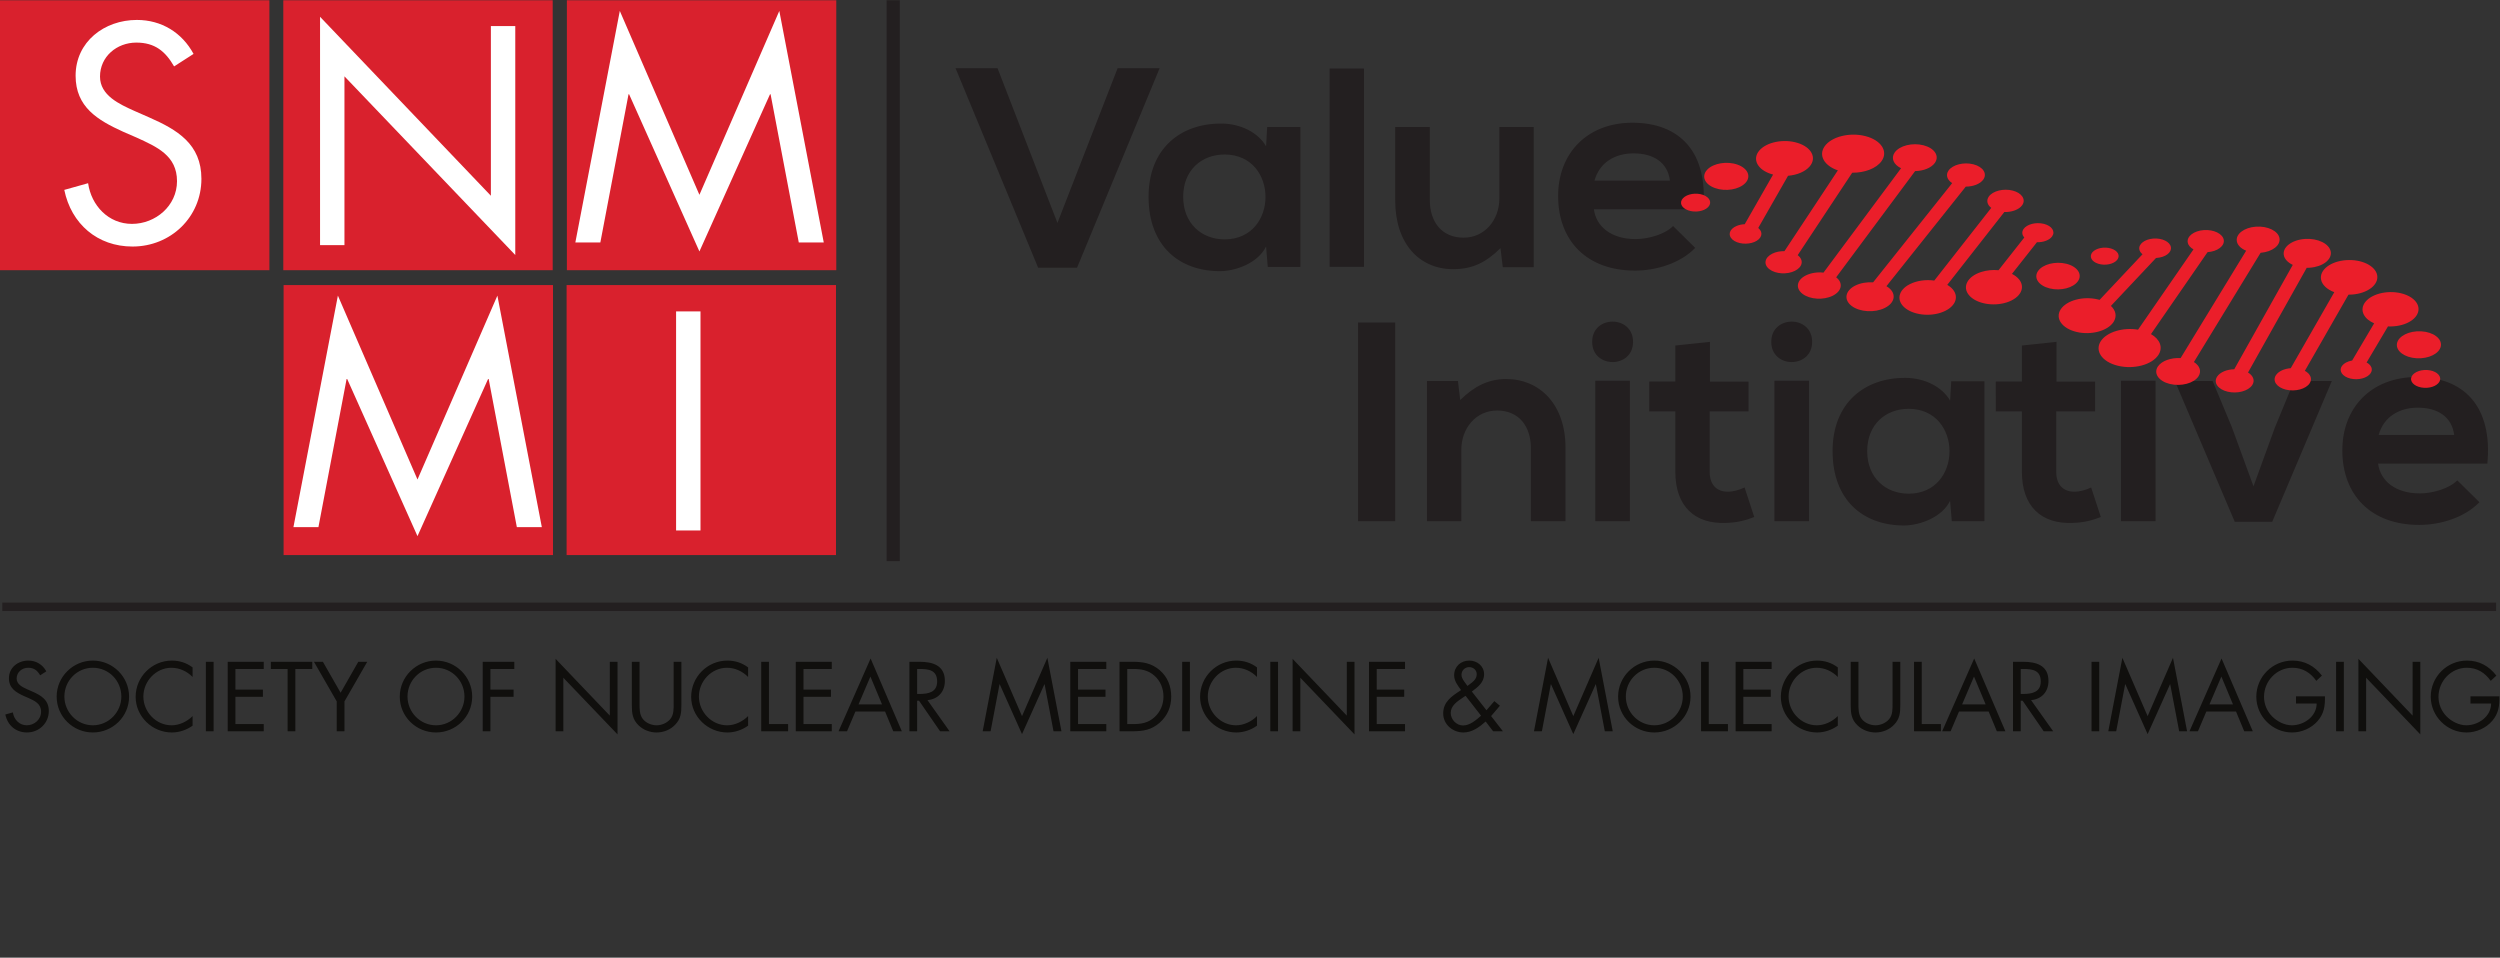
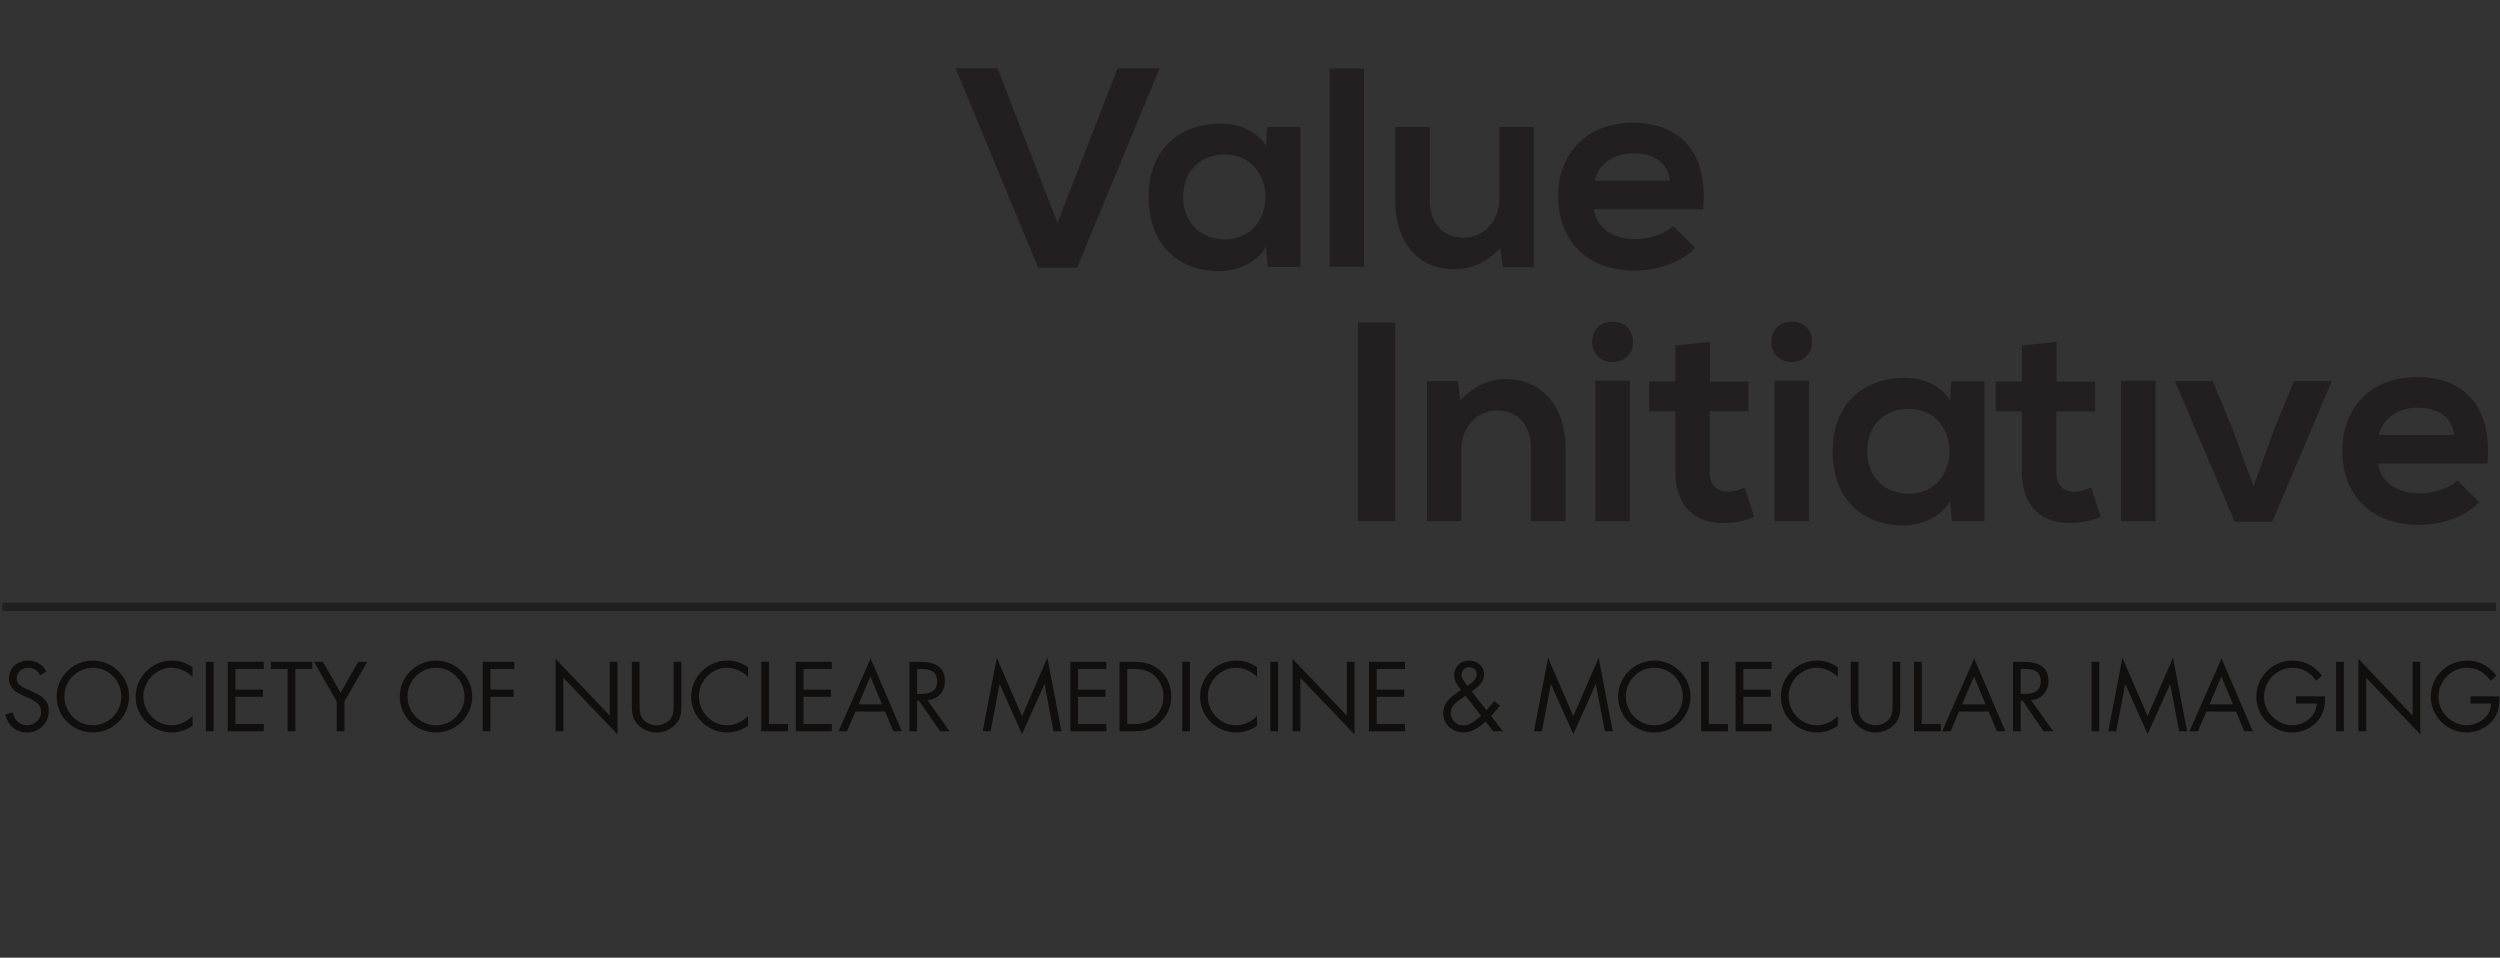
<svg xmlns="http://www.w3.org/2000/svg" xmlns:ns1="http://sodipodi.sourceforge.net/DTD/sodipodi-0.dtd" xmlns:ns2="http://www.inkscape.org/namespaces/inkscape" version="1.1" id="svg2" xml:space="preserve" width="246.08" height="94.267" viewBox="0 0 246.08 94.267" ns1:docname="SNMMI_VILogo.eps">
  <rect x="0" y="0" width="246.08" height="94.267" fill="#333333" stroke="none" />
  <defs id="defs6">
    <clipPath clipPathUnits="userSpaceOnUse" id="clipPath20">
-       <path d="m 0,292.816 h 678.492 v 414.18 H 0 Z" id="path18" />
-     </clipPath>
+       </clipPath>
    <clipPath clipPathUnits="userSpaceOnUse" id="clipPath50">
      <path d="M 1.191,164.879 H 1845.63 v 67.312 H 1.191 Z" id="path48" />
    </clipPath>
  </defs>
  <ns1:namedview pagecolor="#ffffff" bordercolor="#666666" borderopacity="1" objecttolerance="10" gridtolerance="10" guidetolerance="10" ns2:pageopacity="0" ns2:pageshadow="2" ns2:window-width="640" ns2:window-height="480" id="namedview4" />
  <g id="g10" ns2:groupmode="layer" ns2:label="ink_ext_XXXXXX" transform="matrix(1.333,0,0,-1.333,0,94.267)">
    <g id="g12" transform="scale(0.1)">
      <g id="g14">
        <g id="g16" clip-path="url(#clipPath20)">
          <path d="M 659.566,707.004 V 292.816" style="fill:none;stroke:#231f20;stroke-width:9.75;stroke-linecap:butt;stroke-linejoin:miter;stroke-miterlimit:4;stroke-dasharray:none;stroke-opacity:1" id="path22" />
          <path d="M 0,507.641 H 198.93 V 707.012 H 0 V 507.641" style="fill:#d9212d;fill-opacity:1;fill-rule:nonzero;stroke:none" id="path24" />
          <path d="M 209.418,297.301 H 408.34 V 496.672 H 209.418 V 297.301" style="fill:#d9212d;fill-opacity:1;fill-rule:nonzero;stroke:none" id="path26" />
          <path d="M 418.391,297.301 H 617.32 V 496.672 H 418.391 V 297.301" style="fill:#d9212d;fill-opacity:1;fill-rule:nonzero;stroke:none" id="path28" />
          <path d="m 209.199,507.641 h 198.93 V 707.012 H 209.199 V 507.641" style="fill:#d9212d;fill-opacity:1;fill-rule:nonzero;stroke:none" id="path30" />
          <path d="M 418.598,507.641 H 617.527 V 707.012 H 418.598 V 507.641" style="fill:#d9212d;fill-opacity:1;fill-rule:nonzero;stroke:none" id="path32" />
          <path d="m 128.559,658.141 c -6.442,11.148 -14.161,17.586 -27.891,17.586 -14.371,0 -26.82,-10.297 -26.82,-25.102 0,-13.934 14.379,-20.375 25.32,-25.316 l 10.73,-4.711 c 21.02,-9.231 38.829,-19.739 38.829,-45.481 0,-28.32 -22.75,-49.988 -50.852,-49.988 -25.945,0 -45.258,16.726 -50.41,41.832 l 17.594,4.937 c 2.359,-16.519 15.02,-30.043 32.387,-30.043 17.383,0 33.262,13.313 33.262,31.543 0,18.879 -14.809,25.317 -29.816,32.18 l -9.875,4.289 c -18.879,8.582 -35.184,18.231 -35.184,41.414 0,25.086 21.238,41.176 45.266,41.176 18.019,0 33.25,-9.219 41.832,-25.09 l -14.371,-9.226" style="fill:#ffffff;fill-opacity:1;fill-rule:nonzero;stroke:none" id="path34" />
-           <path d="M 236.332,694.785 362.48,562.637 v 125.277 h 18.012 V 518.879 L 254.352,650.805 V 526.168 h -18.02 v 168.617" style="fill:#ffffff;fill-opacity:1;fill-rule:nonzero;stroke:none" id="path36" />
          <path d="m 457.68,699.125 58.785,-135.801 59,135.801 32.816,-170.977 h -18.445 l -20.813,109.411 h -0.429 L 516.465,521.5 464.551,637.559 h -0.43 L 443.316,528.148 h -18.464 l 32.828,170.977" style="fill:#ffffff;fill-opacity:1;fill-rule:nonzero;stroke:none" id="path38" />
-           <path d="m 249.508,488.891 58.777,-135.793 59,135.793 32.82,-170.977 h -18.449 l -20.812,109.41 h -0.43 L 308.285,311.266 256.367,427.324 h -0.422 l -20.808,-109.41 h -18.461 l 32.832,170.977" style="fill:#ffffff;fill-opacity:1;fill-rule:nonzero;stroke:none" id="path40" />
-           <path d="M 517.262,315.473 H 499.238 V 477.23 h 18.024 V 315.473" style="fill:#ffffff;fill-opacity:1;fill-rule:nonzero;stroke:none" id="path42" />
        </g>
      </g>
      <g id="g44">
        <g id="g46" clip-path="url(#clipPath50)">
          <path d="m 1824.25,192.973 v -5.293 h 15.26 c 0,-9.532 -9.4,-16.075 -18.31,-16.075 -5.38,0 -10.82,2.805 -14.57,6.543 -3.81,3.879 -5.99,9.043 -5.99,14.485 0,11.57 9.26,21.457 20.96,21.457 7.56,0 13.35,-3.617 17.62,-9.668 l 4.15,3.875 c -5.43,7.082 -12.71,11.094 -21.7,11.094 -14.76,0 -26.74,-11.973 -26.74,-26.68 0,-14.426 11.98,-26.406 26.4,-26.406 7.14,0 14.29,3.133 19,8.574 4.67,5.449 5.43,11.172 5.29,18.094 z m -82.74,-25.782 h 5.7 v 39.532 l 40.01,-41.836 v 53.617 h -5.69 v -39.738 l -40.02,41.914 z m -10.76,51.313 h -5.71 v -51.32 h 5.71 z m -35.32,-25.531 v -5.293 h 15.25 c 0,-9.532 -9.4,-16.075 -18.3,-16.075 -5.38,0 -10.83,2.805 -14.57,6.543 -3.81,3.879 -6,9.043 -6,14.485 0,11.57 9.27,21.457 20.97,21.457 7.56,0 13.35,-3.617 17.63,-9.668 l 4.15,3.875 c -5.44,7.082 -12.72,11.094 -21.71,11.094 -14.78,0 -26.74,-11.973 -26.74,-26.68 0,-14.426 11.96,-26.406 26.4,-26.406 7.14,0 14.29,3.133 18.99,8.574 4.69,5.449 5.44,11.172 5.29,18.094 z m -46.55,-5.918 h -17.35 l 8.79,20.547 z m 2.26,-5.301 6.04,-14.563 h 6.34 l -23.08,53.75 -23.68,-53.75 h 6.26 l 6.19,14.563 z m -94.33,-14.563 h 5.85 l 6.6,34.719 h 0.15 l 16.45,-36.824 16.55,36.824 h 0.12 l 6.62,-34.719 h 5.85 l -10.42,54.25 -18.72,-43.086 -18.64,43.086 z m -6.68,51.313 h -5.69 v -51.32 h 5.69 z m -57.98,-28.781 h 1.44 l 15.52,-22.532 h 7.01 l -16.33,23.008 c 7.89,0.676 12.85,6.25 12.85,14.153 0,11.562 -9.04,14.152 -18.78,14.152 h -7.41 v -51.313 h 5.7 z m 0,23.476 h 1.71 c 6.88,0 13.08,-0.812 13.08,-9.25 0,-7.976 -6.54,-9.195 -13.01,-9.195 h -1.78 z m -25.91,-26.144 h -17.36 l 8.77,20.547 z m 2.23,-5.301 6.06,-14.563 h 6.32 l -23.05,53.75 -23.67,-53.75 h 6.25 l 6.19,14.563 z m -49.4,36.75 h -5.71 v -51.313 h 19.87 v 5.305 h -14.16 z m -46.75,0 h -5.71 v -32.129 c 0,-5.852 0.54,-10.551 5.03,-14.828 3.47,-3.399 8.43,-5.242 13.28,-5.242 5.16,0 10.28,2.039 13.81,5.847 4.08,4.223 4.49,8.645 4.49,14.223 v 32.129 h -5.72 v -30.559 c 0,-4.015 0.22,-8.507 -2.51,-11.777 -2.39,-2.863 -6.4,-4.563 -10.07,-4.563 -3.75,0 -8.12,1.77 -10.35,4.903 -2.4,3.273 -2.25,7.621 -2.25,11.437 z m -15.24,-4.145 c -4.57,3.399 -9.6,5.032 -15.33,5.032 -14.68,0 -26.73,-12.043 -26.73,-26.75 0,-14.559 12.25,-26.336 26.73,-26.336 5.45,0 10.9,1.843 15.33,5.031 v 7.078 c -4.09,-4.074 -9.74,-6.809 -15.52,-6.809 -11.51,0 -20.82,9.942 -20.82,21.243 0,11.297 9.25,21.242 20.69,21.242 5.91,0 11.56,-2.59 15.65,-6.809 z m -75.47,-47.168 h 26.6 v 5.305 h -20.88 v 20.145 h 20.26 v 5.304 h -20.26 v 15.254 h 20.88 v 5.305 h -26.6 z m -19.81,51.313 h -5.7 v -51.313 h 19.85 v 5.305 h -14.15 z m -40.21,-4.414 c 11.77,0 21.02,-9.602 21.02,-21.242 0,-11.575 -9.38,-21.243 -21.02,-21.243 -11.64,0 -21.04,9.668 -21.04,21.243 0,11.64 9.26,21.242 21.04,21.242 m 0,5.301 c -14.63,0 -26.74,-11.907 -26.74,-26.614 0,-14.773 12.11,-26.472 26.74,-26.472 14.64,0 26.74,11.699 26.74,26.472 0,14.707 -12.1,26.614 -26.74,26.614 m -88.87,-52.2 h 5.85 l 6.6,34.719 h 0.14 l 16.45,-36.824 16.54,36.824 h 0.13 l 6.6,-34.719 h 5.86 l -10.41,54.25 -18.72,-43.086 -18.63,43.086 z m -50.51,26.192 11.44,-14.695 c -3.68,-3.204 -8.18,-7.208 -13.34,-7.208 -4.84,0 -9.06,4.415 -9.06,9.247 0,5.238 4.63,8.371 8.51,11.027 z m 20.34,-26.192 h 7.23 l -8.71,11.231 6.51,7.629 -4.14,3.398 -5.79,-6.738 -10.81,13.816 c 4.43,3.332 9.05,6.672 9.05,12.793 0,5.989 -5.09,10.071 -10.89,10.071 -6.39,0 -11.23,-4.426 -11.23,-10.879 0,-4.231 2.8,-7.696 5.1,-10.899 l -0.6,-0.41 c -6.4,-4.219 -12.58,-8.293 -12.58,-16.863 0,-8.188 7.13,-14.035 14.96,-14.035 6.4,0 11.84,4.011 16.4,8.105 z m -18.97,33.489 -1.22,1.699 c -1.45,2.043 -3.15,3.945 -3.15,6.531 0,3.195 2.52,5.656 5.66,5.656 3,0 5.58,-2.109 5.58,-5.246 0,-4.082 -3.47,-6.054 -6.39,-8.3 z m -72.68,-33.489 h 26.6 v 5.305 h -20.89 v 20.145 h 20.29 v 5.304 h -20.29 v 15.254 h 20.89 v 5.305 h -26.6 z m -56.412,0 h 5.711 v 39.532 l 40.011,-41.836 v 53.617 h -5.702 v -39.738 l -40.02,41.914 z m -10.761,51.313 h -5.704 v -51.32 h 5.704 z m -15.52,-4.145 c -4.559,3.399 -9.59,5.032 -15.312,5.032 -14.696,0 -26.727,-12.043 -26.727,-26.75 0,-14.559 12.23,-26.336 26.727,-26.336 5.449,0 10.89,1.843 15.312,5.031 v 7.078 c -4.082,-4.074 -9.73,-6.809 -15.519,-6.809 -11.493,0 -20.825,9.942 -20.825,21.243 0,11.297 9.266,21.242 20.692,21.242 5.922,0 11.57,-2.59 15.652,-6.809 z m -49.539,4.145 h -5.715 v -51.32 h 5.715 z m -46.27,-46.008 v 40.703 h 4.141 c 6.066,0 11.238,-0.812 15.938,-4.972 4.418,-3.875 6.66,-9.52 6.66,-15.379 0,-5.723 -2.168,-11.106 -6.395,-15.039 -4.695,-4.434 -9.933,-5.313 -16.203,-5.313 z m -5.714,-5.305 h 9.523 c 8.031,0 14.16,1.028 20.285,6.465 5.633,5.032 8.367,11.641 8.367,19.121 0,7.629 -2.652,14.504 -8.504,19.543 -6.058,5.157 -12.328,6.184 -20.015,6.184 h -9.656 z m -36.348,0 h 26.598 v 5.305 h -20.887 v 20.145 h 20.281 v 5.304 h -20.281 v 15.254 h 20.887 v 5.305 h -26.598 z m -64.711,0 h 5.852 l 6.597,34.719 h 0.145 l 16.461,-36.824 16.527,36.824 h 0.141 l 6.597,-34.719 h 5.86 l -10.407,54.25 -18.718,-43.086 -18.645,43.086 z m -48.391,22.532 h 1.422 l 15.52,-22.532 h 7.012 l -16.329,23.008 c 7.895,0.676 12.856,6.25 12.856,14.153 0,11.562 -9.039,14.152 -18.777,14.152 h -7.411 v -51.313 h 5.707 z m 0,23.476 h 1.704 c 6.878,0 13.07,-0.812 13.07,-9.25 0,-7.976 -6.535,-9.195 -13.004,-9.195 h -1.77 z m -25.929,-26.144 h -17.352 l 8.781,20.547 z m 2.25,-5.301 6.05,-14.563 h 6.333 l -23.071,53.75 -23.672,-53.75 h 6.258 l 6.192,14.563 z m -65.938,-14.563 h 26.598 v 5.305 h -20.899 v 20.145 h 20.293 v 5.304 h -20.293 v 15.254 h 20.899 v 5.305 h -26.598 z m -19.808,51.313 h -5.715 v -51.313 h 19.863 v 5.305 h -14.148 z m -15.383,-4.145 c -4.571,3.399 -9.598,5.032 -15.313,5.032 -14.707,0 -26.738,-12.043 -26.738,-26.75 0,-14.559 12.242,-26.336 26.738,-26.336 5.442,0 10.883,1.843 15.313,5.031 v 7.078 c -4.082,-4.074 -9.731,-6.809 -15.524,-6.809 -11.496,0 -20.816,9.942 -20.816,21.243 0,11.297 9.262,21.242 20.691,21.242 5.918,0 11.567,-2.59 15.649,-6.809 z m -80.168,4.145 h -5.699 v -32.129 c 0,-5.852 0.535,-10.551 5.019,-14.828 3.465,-3.399 8.438,-5.242 13.281,-5.242 5.164,0 10.278,2.039 13.809,5.847 4.074,4.223 4.484,8.645 4.484,14.223 v 32.129 h -5.707 v -30.559 c 0,-4.015 0.2,-8.507 -2.519,-11.777 -2.383,-2.863 -6.403,-4.563 -10.067,-4.563 -3.75,0 -8.101,1.77 -10.351,4.903 -2.383,3.273 -2.25,7.621 -2.25,11.437 z m -61.981,-51.313 h 5.7 v 39.532 l 40.019,-41.836 v 53.617 h -5.707 v -39.738 l -40.012,41.914 z m -30.504,46.008 v 5.305 h -23.328 v -51.313 h 5.703 v 25.45 h 17.09 v 5.304 h -17.09 v 15.254 z m -57.835,0.891 c 11.769,0 21.027,-9.602 21.027,-21.242 0,-11.575 -9.391,-21.243 -21.027,-21.243 -11.641,0 -21.032,9.668 -21.032,21.243 0,11.64 9.25,21.242 21.032,21.242 m 0,5.301 c -14.641,0 -26.743,-11.907 -26.743,-26.614 0,-14.773 12.102,-26.472 26.743,-26.472 14.628,0 26.738,11.699 26.738,26.472 0,14.707 -12.11,26.614 -26.738,26.614 m -73.29,-30.157 v -22.043 h 5.707 v 22.043 l 16.813,29.27 h -6.602 l -13.062,-22.863 -13.066,22.863 h -6.602 z m -30.562,23.965 h 12.519 v 5.305 h -30.609 v -5.305 h 12.383 v -46.008 h 5.707 z m -49.941,-46.008 h 26.601 v 5.305 h -20.898 v 20.145 h 20.277 v 5.304 h -20.277 v 15.254 h 20.898 v 5.305 h -26.601 z m -10.418,51.313 h -5.711 v -51.32 h 5.711 z m -15.52,-4.145 c -4.562,3.399 -9.602,5.032 -15.312,5.032 -14.7,0 -26.739,-12.043 -26.739,-26.75 0,-14.559 12.242,-26.336 26.739,-26.336 5.441,0 10.894,1.843 15.312,5.031 v 7.078 c -4.082,-4.074 -9.73,-6.809 -15.523,-6.809 -11.496,0 -20.821,9.942 -20.821,21.243 0,11.297 9.266,21.242 20.696,21.242 5.918,0 11.566,-2.59 15.648,-6.809 z M 68.574,214.09 c 11.774,0 21.031,-9.602 21.031,-21.242 0,-11.575 -9.391,-21.243 -21.031,-21.243 -11.637,0 -21.031,9.668 -21.031,21.243 0,11.64 9.262,21.242 21.031,21.242 m 0,5.301 c -14.629,0 -26.738,-11.907 -26.738,-26.614 0,-14.773 12.109,-26.472 26.738,-26.472 14.633,0 26.742,11.699 26.742,26.472 0,14.707 -12.109,26.614 -26.742,26.614 M 34.203,211.43 c -2.711,5.031 -7.539,7.961 -13.266,7.961 -7.621,0 -14.352,-5.11 -14.352,-13.067 0,-7.344 5.172,-10.422 11.148,-13.136 l 3.141,-1.356 c 4.758,-2.187 9.461,-4.23 9.461,-10.215 0,-5.793 -5.039,-10.012 -10.551,-10.012 -5.516,0 -9.531,4.29 -10.277,9.532 l -5.574,-1.563 c 1.633,-7.969 7.75,-13.269 15.984,-13.269 8.922,0 16.125,6.875 16.125,15.847 0,8.176 -5.637,11.516 -12.309,14.438 l -3.406,1.5 c -3.473,1.562 -8.035,3.605 -8.035,8.039 0,4.687 3.953,7.961 8.512,7.961 4.359,0 6.812,-2.055 8.852,-5.578 l 4.547,2.918" style="fill:#100f0d;fill-opacity:1;fill-rule:nonzero;stroke:none" id="path52" />
        </g>
      </g>
      <path d="M 1.695,259.09 H 1843.2" style="fill:none;stroke:#231f20;stroke-width:6.25;stroke-linecap:butt;stroke-linejoin:miter;stroke-miterlimit:4;stroke-dasharray:none;stroke-opacity:1" id="path54" />
      <path d="m 1030.25,469.008 h -27.46 V 322.301 h 27.46 z M 1156,322.301 v 54.277 c 0,32.488 -19.49,50.723 -43.8,50.723 -13,0 -23.47,-5.238 -33.95,-15.512 l -1.68,14.051 h -22.85 V 322.301 h 25.36 v 52.816 c 0,15.723 10.69,28.922 26.41,28.922 16.35,0 24.94,-11.949 24.94,-27.672 v -54.066 z m 47.58,0 h -25.57 v 103.75 h 25.57 z m -27.88,132.461 c 0,-19.914 30.18,-19.914 30.18,0 0,19.906 -30.18,19.906 -30.18,0 m 61.41,-2.719 v -26.621 h -19.28 V 403.41 h 19.28 v -44.64 c 0,-25.778 14.67,-38.571 37.1,-37.731 7.76,0.207 13.83,1.465 21.17,4.395 l -7.13,21.808 c -3.77,-1.879 -8.38,-3.14 -12.36,-3.14 -7.97,0 -13.42,4.82 -13.42,14.668 v 44.64 h 28.71 v 22.012 h -28.5 v 29.34 z m 98.71,-129.742 h -25.57 v 103.75 h 25.57 z m -27.87,132.461 c 0,-19.914 30.18,-19.914 30.18,0 0,19.906 -30.18,19.906 -30.18,0 m 132.04,-43.395 c -5.87,10.274 -19.08,16.774 -32.91,16.774 -30.18,0.211 -53.86,-18.442 -53.86,-54.075 0,-36.257 22.63,-55.117 53.23,-54.91 11.53,0.215 27.67,6.074 33.54,18.231 l 1.26,-15.086 h 24.1 v 103.332 h -24.52 z m -30.6,-6.07 c 40.24,0 40.24,-62.664 0,-62.664 -16.98,0 -30.6,11.738 -30.6,31.433 0,19.704 13.62,31.231 30.6,31.231 m 83.62,46.746 v -26.621 h -19.28 V 403.41 h 19.28 v -44.64 c 0,-25.778 14.68,-38.571 37.1,-37.731 7.76,0.207 13.83,1.465 21.17,4.395 l -7.13,21.808 c -3.77,-1.879 -8.38,-3.14 -12.36,-3.14 -7.97,0 -13.42,4.82 -13.42,14.668 v 44.64 h 28.72 v 22.012 h -28.51 v 29.34 z m 98.72,-129.742 h -25.57 v 103.75 h 25.57 z M 1694,425.84 l -14.25,-34.59 -15.72,-43.168 -15.93,43.59 -14.25,34.168 h -27.87 l 44.22,-103.961 h 27.66 l 44.02,103.961 z m 142.73,-60.992 c 3.99,42.539 -17.6,63.922 -52.19,63.922 -33.53,0 -54.91,-22.633 -54.91,-54.071 0,-33.121 21.17,-55.125 56.8,-55.125 15.72,0 33.53,5.442 44.43,16.766 l -16.35,16.14 c -5.86,-6.078 -18.23,-9.636 -27.66,-9.636 -18.03,0 -29.13,9.219 -30.81,22.004 z m -80.27,21.164 c 3.77,13.418 15.09,20.125 28.92,20.125 14.67,0 25.15,-6.707 26.83,-20.125 h -55.75" style="fill:#231f20;fill-opacity:1;fill-rule:nonzero;stroke:none" id="path56" />
      <path d="m 856.293,656.801 h -31.02 L 780.844,542.574 736.621,656.801 h -31.016 l 60.989,-147.336 h 28.711 z m 78.605,-57.641 c -5.875,10.274 -19.082,16.774 -32.918,16.774 -30.179,0.211 -53.855,-18.442 -53.855,-54.075 0,-36.257 22.629,-55.117 53.227,-54.906 11.531,0.199 27.671,6.07 33.546,18.227 l 1.25,-15.086 h 24.09 v 103.328 h -24.511 z m -30.605,-6.07 c 40.242,0 40.242,-62.668 0,-62.668 -16.98,0 -30.602,11.742 -30.602,31.437 0,19.704 13.622,31.231 30.602,31.231 m 77.539,-82.996 h 25.358 v 146.5 h -25.358 z m 48.418,103.328 v -54.289 c 0,-32.063 18.03,-50.719 42.75,-50.719 14.47,0 24.31,5.027 35,15.508 l 1.68,-14.039 h 22.84 v 103.539 h -25.36 v -52.82 c 0,-15.719 -10.69,-28.922 -26.39,-28.922 -16.36,0 -24.95,11.945 -24.95,27.66 v 54.082 z m 227.4,-60.781 c 3.99,42.539 -17.61,63.922 -52.19,63.922 -33.53,0 -54.91,-22.641 -54.91,-54.071 0,-33.121 21.17,-55.129 56.8,-55.129 15.72,0 33.53,5.45 44.43,16.77 l -16.35,16.14 c -5.86,-6.082 -18.23,-9.64 -27.66,-9.64 -18.03,0 -29.13,9.222 -30.8,22.008 z m -80.26,21.164 c 3.77,13.418 15.09,20.117 28.91,20.117 14.67,0 25.15,-6.699 26.83,-20.117 h -55.74" style="fill:#231f20;fill-opacity:1;fill-rule:nonzero;stroke:none" id="path58" />
-       <path d="m 1407.18,479.422 v 0 c 7.22,-5.453 20.33,-6.242 29.31,-1.762 8.98,4.481 10.42,12.539 3.2,17.988 -0.55,0.43 -1.15,0.821 -1.78,1.192 l 42.14,53.781 c 5.51,-0.172 10.89,1.758 13.2,5.059 2.93,4.199 -0.23,9.019 -7.03,10.769 -6.82,1.75 -14.72,-0.238 -17.64,-4.437 -2.02,-2.879 -1.16,-6.074 1.8,-8.344 L 1428.32,500 c -6.05,0.852 -12.69,0.031 -17.93,-2.582 -8.98,-4.488 -10.41,-12.539 -3.21,-17.996 M 1260.7,581.938 v 0 c -4.58,-4.77 -2.03,-10.887 5.71,-13.637 7.75,-2.762 17.75,-1.133 22.33,3.66 4.59,4.777 2.03,10.891 -5.73,13.648 -7.73,2.75 -17.72,1.11 -22.31,-3.671 m -17.89,-21.079 v 0 c -3.03,-3.16 -1.33,-7.191 3.78,-9.007 5.1,-1.821 11.71,-0.743 14.73,2.406 3.04,3.16 1.34,7.203 -3.77,9.023 -5.1,1.817 -11.72,0.739 -14.74,-2.422 m 124.91,18.782 -40.27,-60.879 0.04,-0.02 c 4.61,-3.504 3.7,-8.672 -2.07,-11.543 -5.76,-2.879 -14.17,-2.371 -18.79,1.133 -4.62,3.488 -3.71,8.656 2.06,11.535 2.63,1.324 5.85,1.922 8.99,1.863 l 39.44,59.653 c -10.06,3.41 -14.46,11.023 -9.79,17.719 5,7.168 18.48,10.558 30.11,7.578 11.63,-2.989 17.01,-11.219 12.01,-18.379 -3.82,-5.485 -12.61,-8.758 -21.73,-8.66 m 137.17,-72.653 v 0 c 3.41,5.035 12.77,7.461 20.94,5.43 8.17,-2.027 12.03,-7.75 8.63,-12.777 -3.4,-5.032 -12.78,-7.461 -20.94,-5.43 -8.16,2.019 -12.03,7.75 -8.63,12.777 m 50.15,17.332 v 0 c 5.67,-0.261 9.86,-3.277 9.38,-6.75 -0.49,-3.468 -5.45,-6.07 -11.11,-5.82 -5.66,0.262 -9.86,3.281 -9.37,6.754 0.49,3.465 5.46,6.078 11.1,5.816 m 33.29,-63.84 v 0 l 41.77,60.5 0.06,0.012 c 7.35,0.516 12.68,4.598 11.91,9.086 -0.79,4.504 -7.38,7.719 -14.7,7.203 -7.36,-0.531 -12.69,-4.601 -11.91,-9.101 0.36,-2.071 1.95,-3.86 4.25,-5.153 l -40.93,-59.285 c -11.12,1.86 -23.05,-1.699 -27.49,-8.453 -4.73,-7.238 0.95,-15.391 12.69,-18.207 11.74,-2.824 25.09,0.746 29.82,7.988 3.63,5.532 1.16,11.602 -5.47,15.41 m 214.06,-8.828 v 0 c -0.95,-5.504 -8.97,-9.531 -17.91,-9.011 -8.96,0.507 -15.44,5.379 -14.5,10.879 0.94,5.488 8.97,9.531 17.92,9.011 8.94,-0.508 15.43,-5.39 14.49,-10.879 m -0.54,-24.882 v 0 c -0.63,-3.629 -5.94,-6.301 -11.85,-5.95 -5.9,0.336 -10.18,3.563 -9.57,7.18 0.63,3.633 5.92,6.301 11.85,5.961 5.9,-0.344 10.19,-3.57 9.57,-7.191 m -211.71,104.261 v 0 c -6.42,-0.461 -11.1,-4.043 -10.42,-7.98 0.24,-1.371 1.09,-2.602 2.36,-3.613 l -31.71,-33.692 c -0.43,0.125 -0.88,0.246 -1.33,0.352 -10.76,2.593 -23.01,-0.688 -27.36,-7.317 -4.32,-6.633 0.87,-14.101 11.64,-16.691 10.76,-2.578 23,0.687 27.35,7.32 2.67,4.094 1.72,8.5 -1.93,11.879 l 33.34,35.422 c 0.16,0.008 0.36,0.019 0.52,0.027 6.46,0.461 11.13,4.043 10.44,7.985 -0.67,3.945 -6.45,6.765 -12.9,6.308 m 75.67,8.778 c 8.69,0.632 16.49,-3.188 17.41,-8.508 0.92,-5.297 -5.31,-10.098 -13.94,-10.774 l -49.25,-80.668 c 4.29,-2.699 5.82,-6.82 3.36,-10.582 -3.34,-5.097 -12.76,-7.617 -21.04,-5.629 -8.28,1.993 -12.3,7.743 -8.97,12.852 2.8,4.238 9.79,6.699 16.82,6.258 l 48.41,79.305 c -3.74,1.515 -6.39,4.015 -6.89,6.976 -0.92,5.332 5.38,10.152 14.09,10.77 m 36.1,-9.071 v 0 c 9.58,0.684 18.15,-3.515 19.17,-9.379 1,-5.871 -5.94,-11.179 -15.52,-11.863 -0.74,-0.058 -1.49,-0.074 -2.23,-0.074 l -43.34,-77.301 c 3.86,-2.328 5.3,-5.965 3.12,-9.277 -2.89,-4.414 -11.04,-6.594 -18.2,-4.875 -7.16,1.719 -10.64,6.699 -7.74,11.109 2.15,3.289 7.24,5.344 12.65,5.453 l 43.21,77.071 c -3.6,1.699 -6.11,4.269 -6.63,7.281 -1.01,5.859 5.94,11.168 15.51,11.855 m 57.03,-39.879 v 0 c -10.89,-2.211 -16.89,-9.39 -13.43,-16.039 1.41,-2.679 4.13,-4.867 7.61,-6.382 l -16.23,-27.446 c -3.35,-0.582 -6.23,-2.082 -7.64,-4.215 -2.37,-3.617 0.47,-7.711 6.37,-9.125 5.88,-1.41 12.58,0.375 14.94,4.008 1.87,2.836 0.52,5.957 -2.99,7.863 l 15.77,26.633 c 2.69,-0.125 5.45,0.067 8.19,0.614 10.88,2.199 16.88,9.378 13.41,16.039 -3.47,6.652 -15.11,10.254 -26,8.05 m -26.48,24.231 v 0 c 11.44,0.82 21.71,-4.199 22.92,-11.207 1.21,-7.012 -7.1,-13.375 -18.54,-14.195 -0.9,-0.059 -1.79,-0.086 -2.66,-0.079 l -32.21,-56.25 c 4.12,-2.222 5.72,-5.886 3.53,-9.218 -2.76,-4.235 -10.59,-6.332 -17.48,-4.68 -6.86,1.656 -10.19,6.43 -7.42,10.672 1.9,2.906 6.2,4.82 10.95,5.176 l 32.15,56.132 c -5.31,1.969 -9.09,5.379 -9.79,9.469 -1.2,7.012 7.1,13.36 18.55,14.18 m -453.18,15.219 c -3.65,3.25 -2.3,7.742 3.05,10.019 1.84,0.789 3.93,1.219 6.02,1.293 l 20.95,36.672 c -0.44,0.105 -0.88,0.238 -1.31,0.363 -10.28,3.223 -14.27,10.985 -8.9,17.336 5.38,6.336 18.06,8.867 28.36,5.649 10.28,-3.223 14.26,-10.981 8.89,-17.321 -3.31,-3.91 -9.4,-6.379 -16,-6.933 l -22.02,-38.539 c 0.1,-0.086 0.21,-0.18 0.32,-0.27 3.66,-3.25 2.28,-7.738 -3.05,-10.019 -5.34,-2.278 -12.65,-1.496 -16.31,1.75 m 51.81,-40.149 c -5.48,4.153 -4.4,10.27 2.43,13.668 3.79,1.891 8.56,2.555 12.99,2.051 l 57.28,77.082 c -5.52,2.687 -7.65,7.41 -4.71,11.621 3.51,5.047 13.03,7.449 21.24,5.336 8.21,-2.102 12,-7.906 8.47,-12.957 -2.59,-3.734 -8.44,-6.012 -14.62,-6.109 l -58.3,-78.434 c 5.38,-4.145 4.25,-10.211 -2.53,-13.598 -6.81,-3.398 -16.78,-2.8 -22.25,1.34 m 36.22,-8.89 c -6.03,4.562 -4.82,11.3 2.69,15.05 3.83,1.918 8.61,2.68 13.14,2.364 l 58.41,73.285 c -3.72,2.39 -4.97,6.011 -2.71,9.273 3.06,4.367 11.28,6.438 18.37,4.617 7.1,-1.82 10.38,-6.839 7.34,-11.211 -2.29,-3.289 -7.51,-5.269 -12.97,-5.277 l -58.6,-73.519 c 0.54,-0.313 1.05,-0.653 1.53,-1.004 6.01,-4.571 4.81,-11.305 -2.7,-15.047 -7.51,-3.75 -18.48,-3.09 -24.5,1.469 m 86.66,7.941 c -5.22,6.199 -1.17,13.871 8.99,17.137 4.11,1.312 8.58,1.715 12.8,1.312 l 19.05,24.16 c -1.71,1.836 -2.03,4.129 -0.57,6.25 2.5,3.59 9.27,5.289 15.11,3.789 5.83,-1.488 8.52,-5.617 6.01,-9.207 -1.97,-2.824 -6.55,-4.472 -11.23,-4.332 l -18.45,-23.386 c 2.07,-1.051 3.82,-2.364 5.13,-3.914 5.2,-6.2 1.17,-13.879 -9.01,-17.137 -10.16,-3.262 -22.63,-0.875 -27.83,5.328" style="fill:#eb1e2a;fill-opacity:1;fill-rule:nonzero;stroke:none" id="path60" />
    </g>
  </g>
</svg>